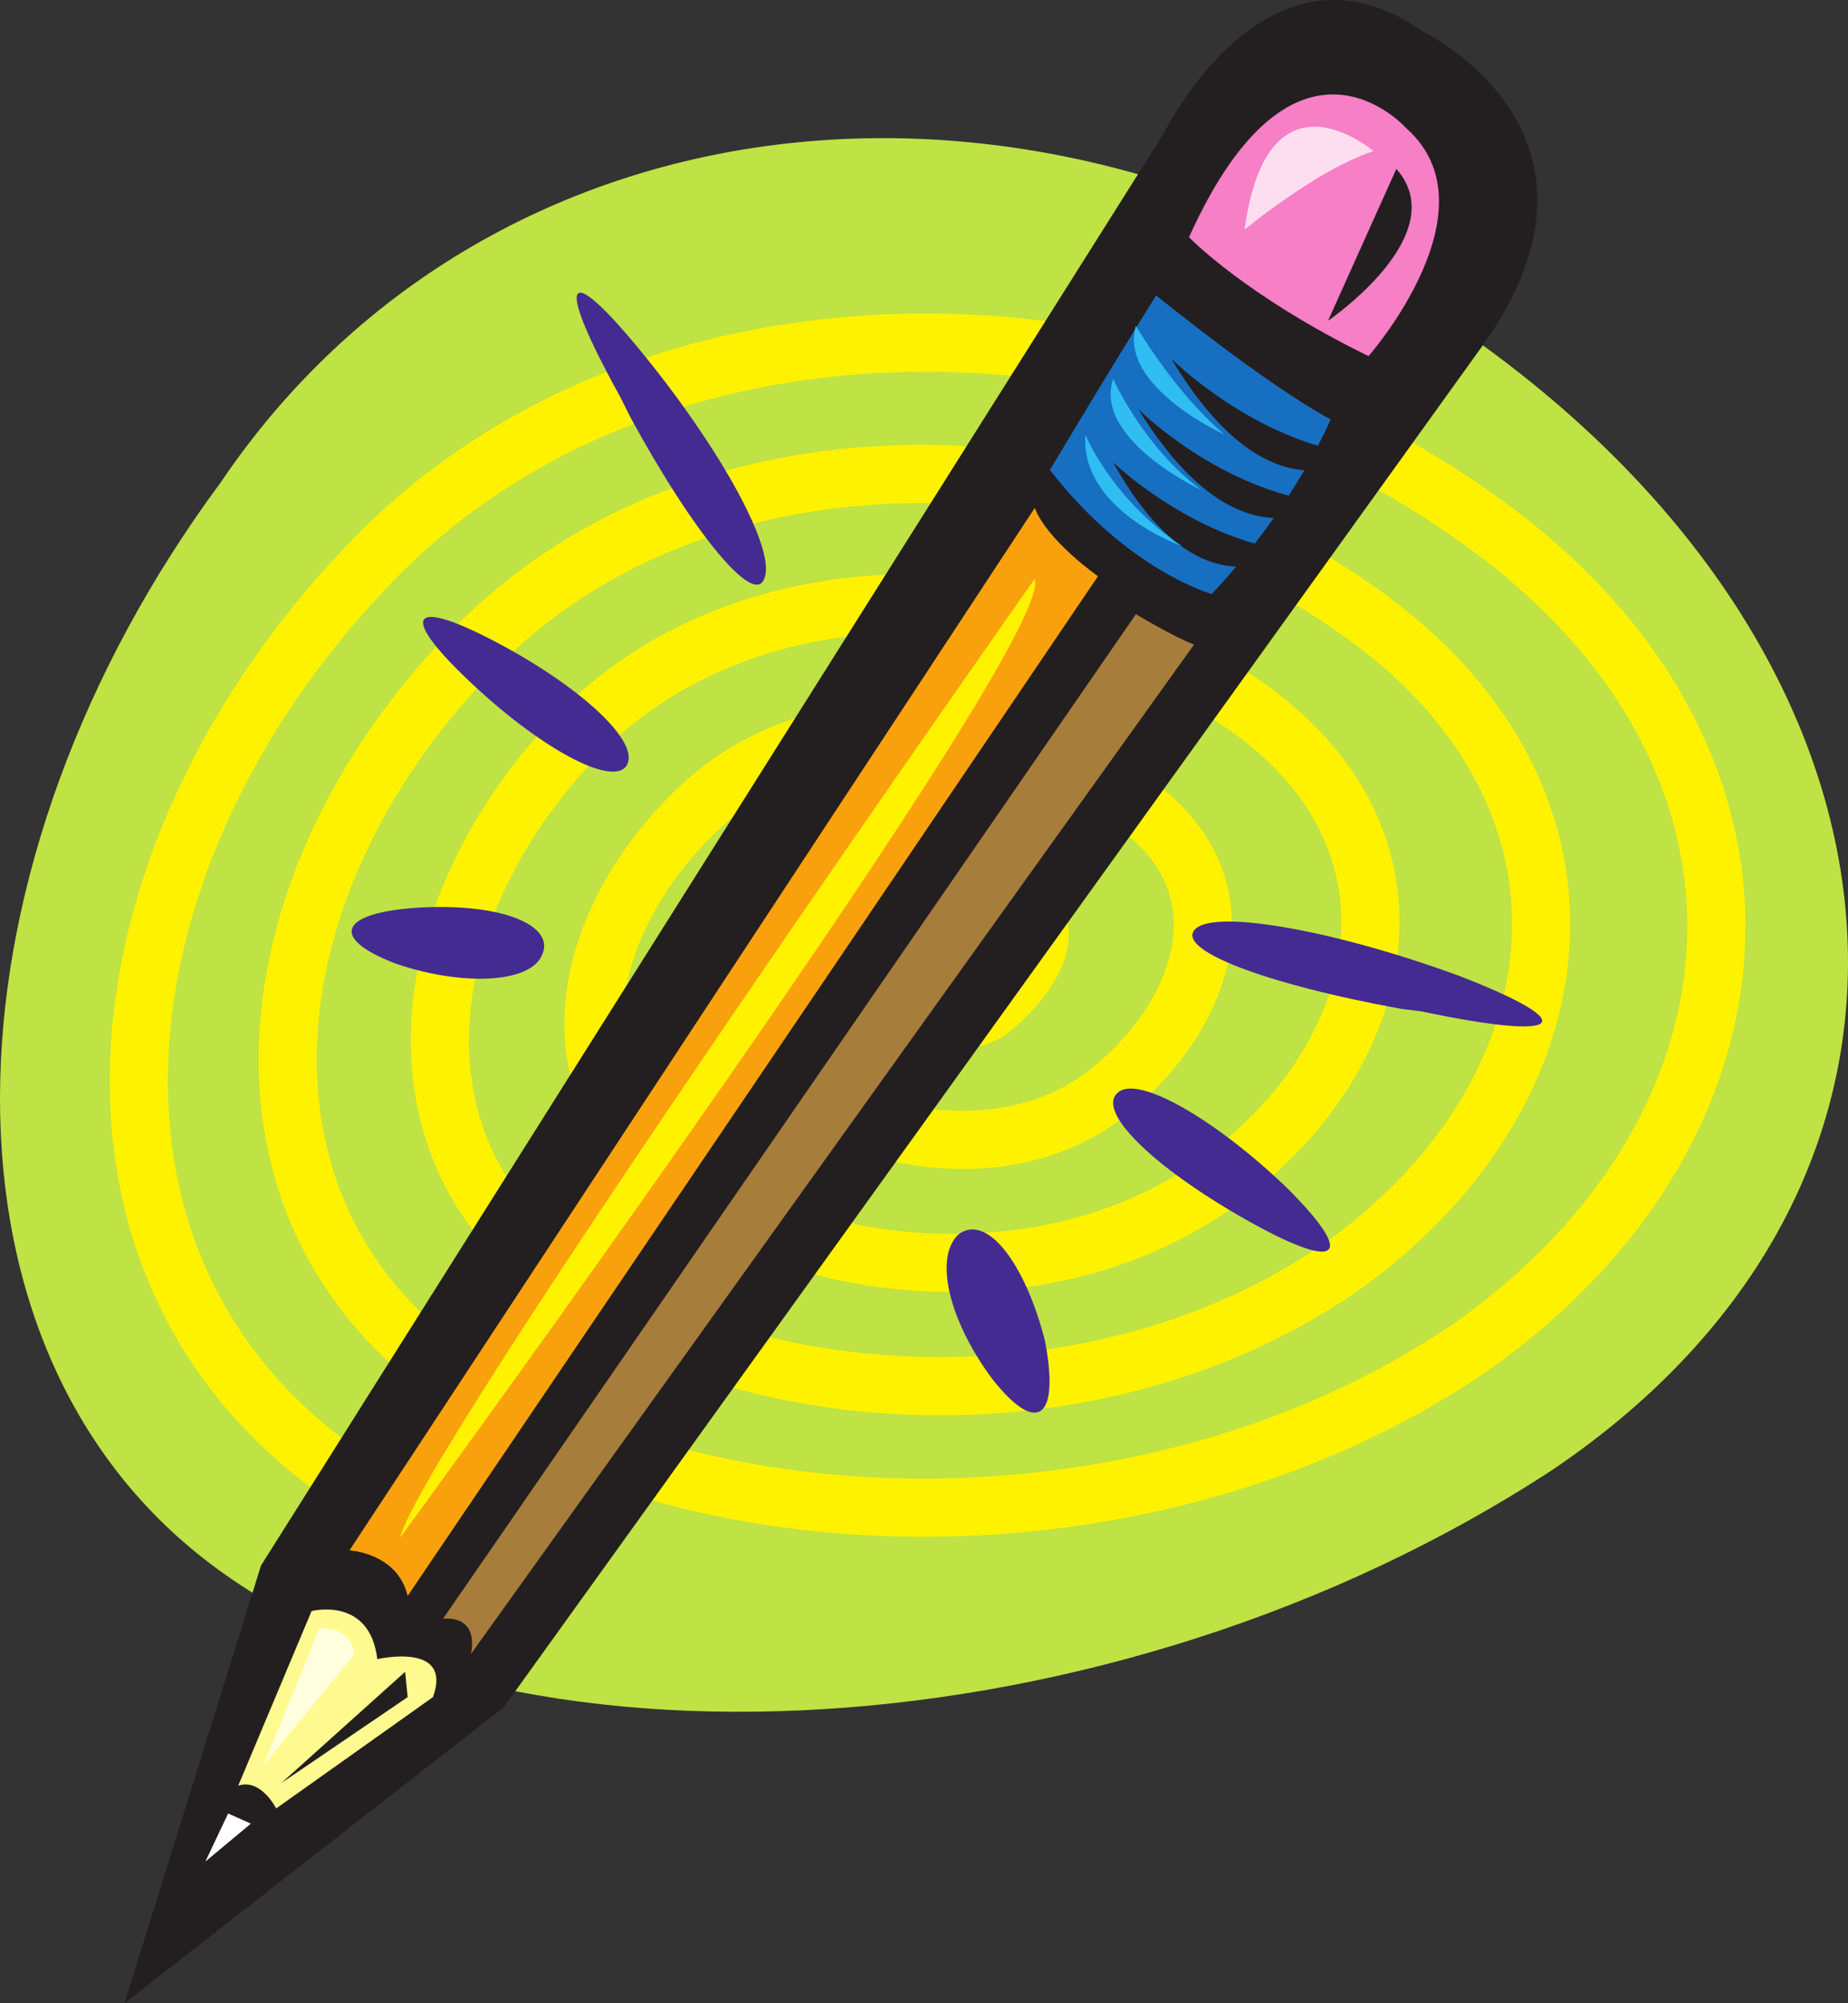
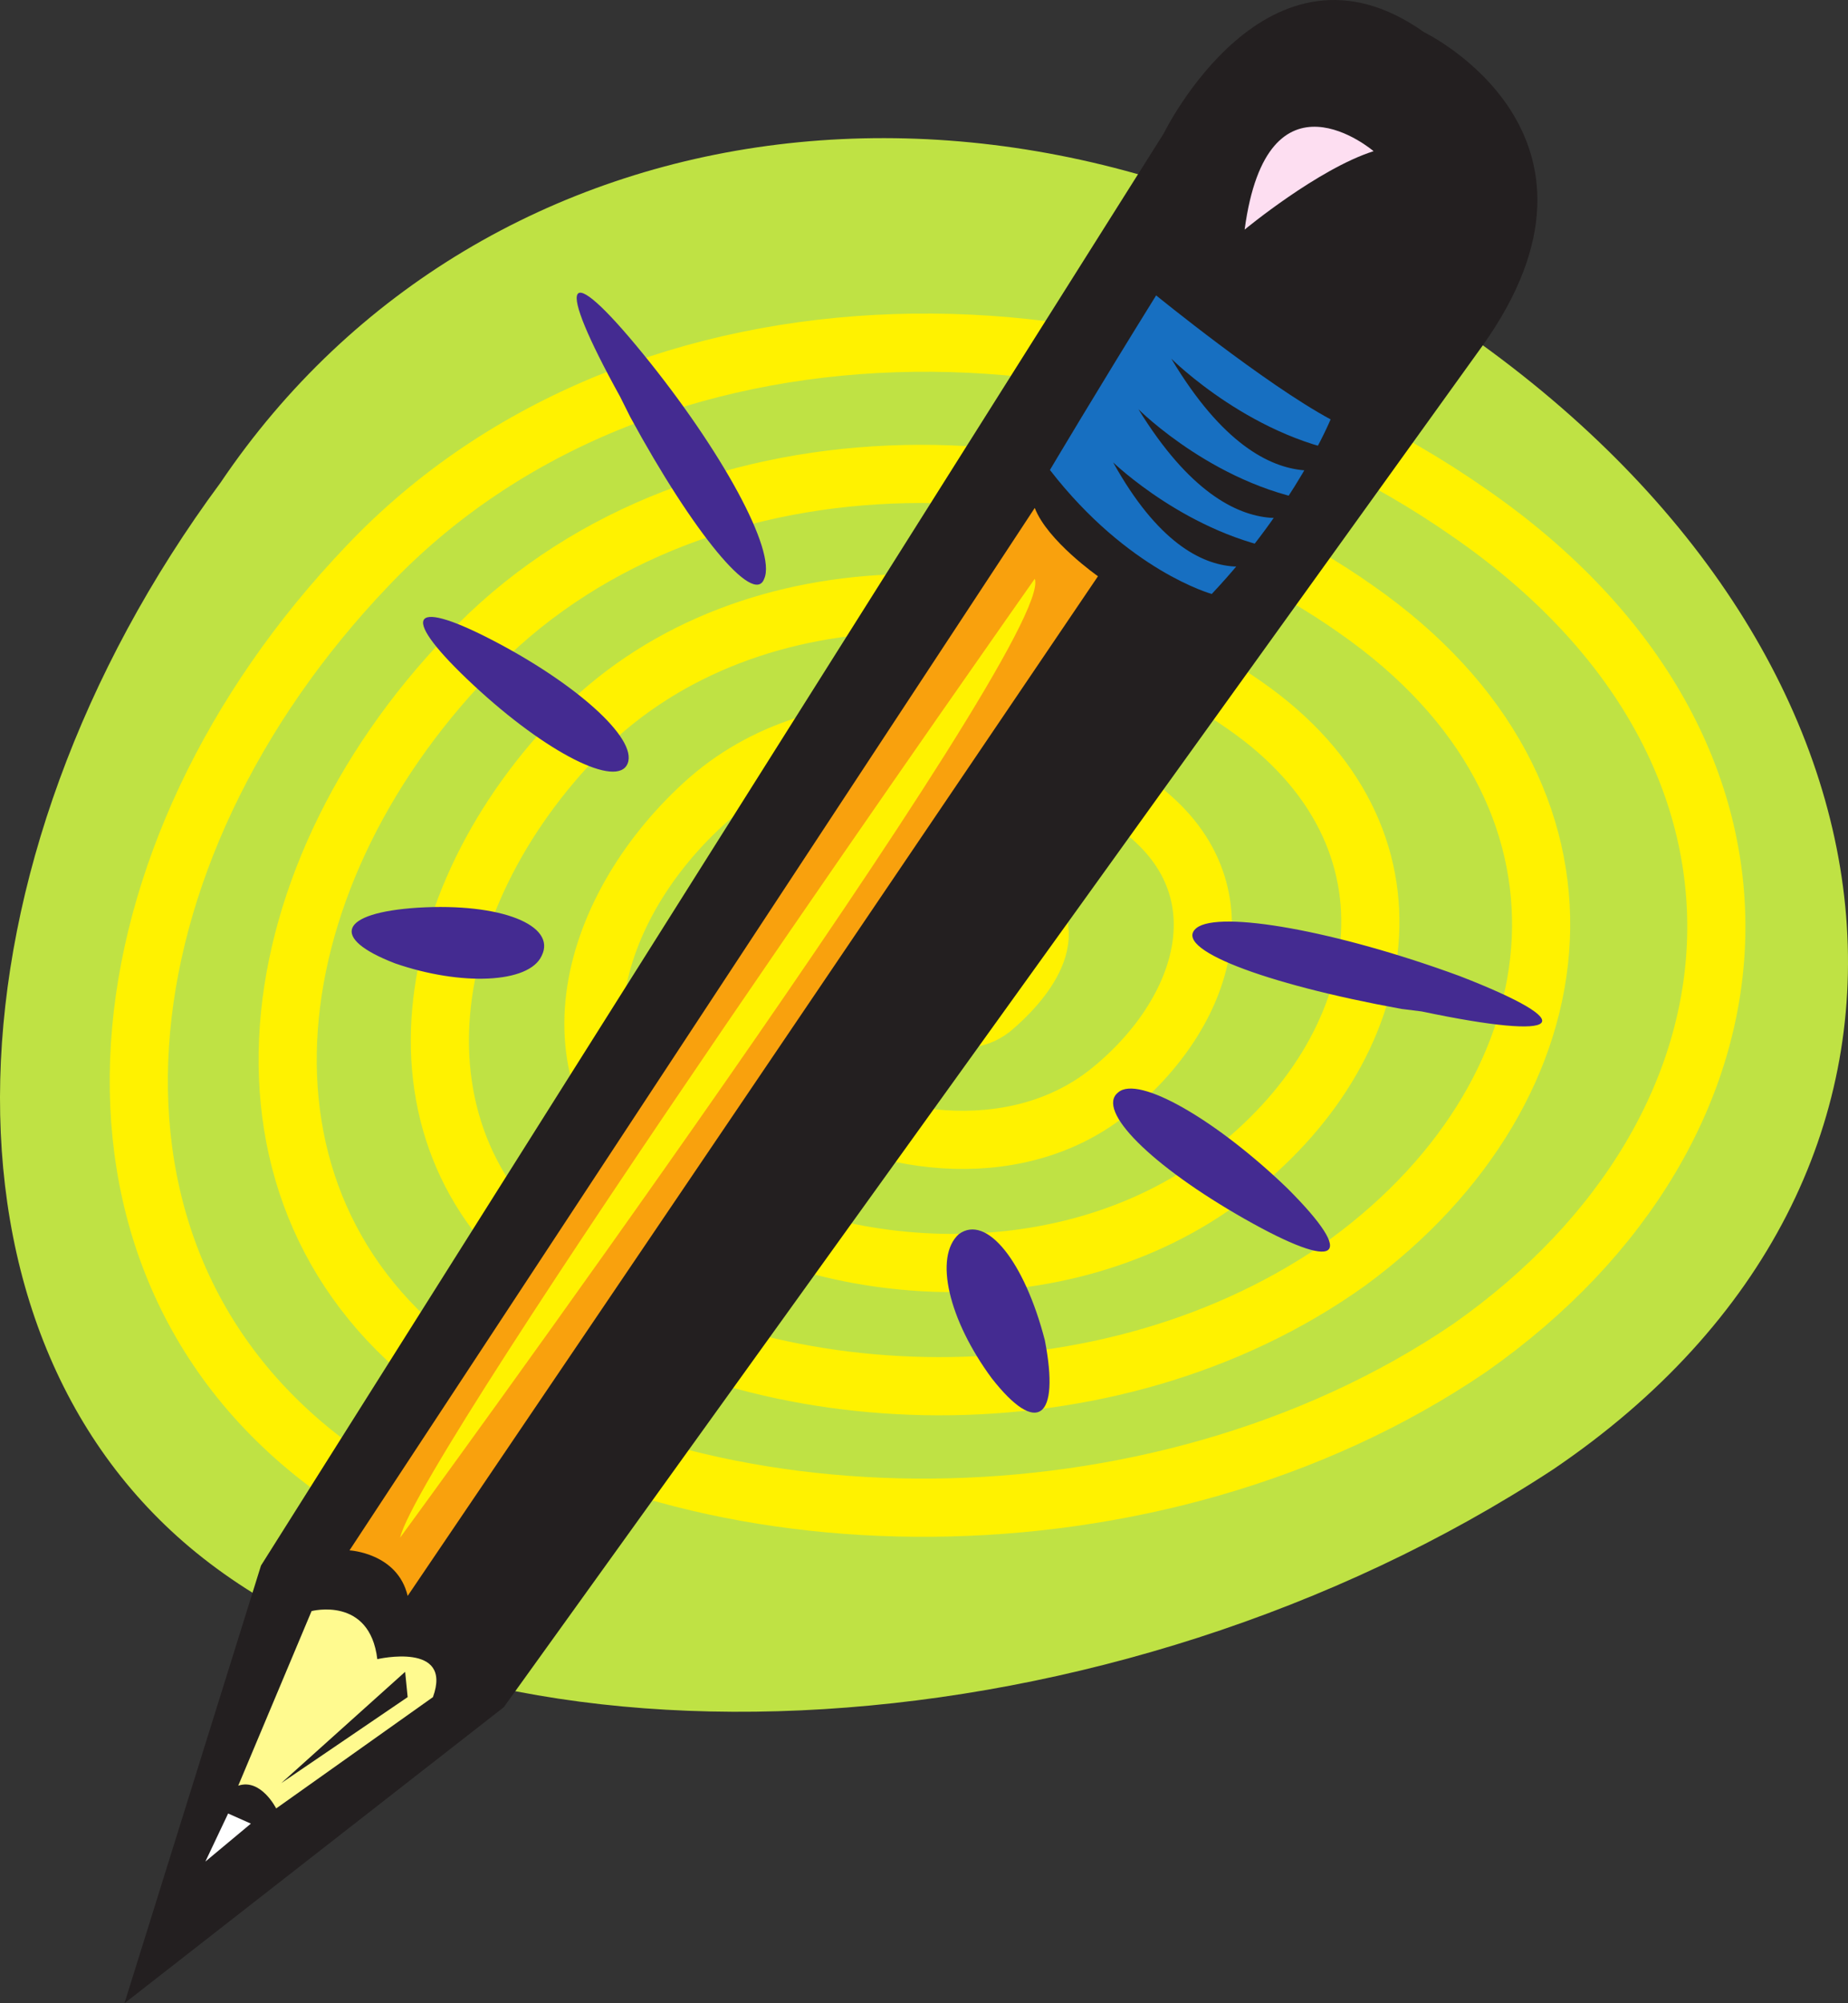
<svg xmlns="http://www.w3.org/2000/svg" width="548.129" height="593.813">
  <rect width="100%" height="100%" fill="#333333" stroke="none" />
  <path fill="#bfe244" fill-rule="evenodd" d="M60.165 461.813c87.75 69 270 59.25 400.5-26.25 127.5-86.25 112.5-239.25-24.75-336-131.25-93.75-292.5-72-370.5 43.5-83.25 112.5-89.25 252.75-5.25 318.75" />
  <path fill="none" stroke="#fff200" stroke-linecap="round" stroke-linejoin="round" stroke-miterlimit="10" stroke-width="17.25" d="M268.665 293.813c4.5 3.75 15.75 12.75 25.5 5.25 9-7.5 22.5-23.25 7.5-33-14.25-10.5-40.5-19.5-59.25-3-18 15.75-30.75 42.75-7.5 59.25s65.25 24 93.75 1.5c29.25-23.25 42-62.25 6.75-86.25-34.5-24.75-91.5-31.5-126.75.75s-48 83.25-7.5 111.75c40.5 29.25 113.25 36 162.75-1.5s61.5-100.5 5.25-139.5c-55.5-39-142.5-43.5-194.25 5.25-51 49.5-63.75 123.75-8.25 164.25 57.75 41.25 162 46.5 233.25-4.5 70.5-51.75 81-138.75 2.25-193.5-76.5-54-193.5-56.25-260.25 10.5s-80.25 164.25-9 216c72.75 52.5 209.25 56.25 303-7.5 93-65.25 102-177 0-247.5-99.75-69.75-246-69.75-327 15.75-81 84.75-95.25 204.75-10.5 267" />
  <path fill="#442b91" fill-rule="evenodd" d="M415.665 299.063c-41.25-7.5-68.25-18-60.75-24 6.75-5.25 41.25.75 78 14.25 36.75 14.25 31.5 19.5-11.25 10.5l-6-.75m-33.75 53.25c-21-20.25-44.25-33.75-50.25-28.5-6.75 5.25 9.75 21.75 37.5 37.5s33.75 12 12.75-9m-72 45c-6-23.25-17.25-37.5-25.5-31.5-7.5 6.75-3 25.5 9.75 42.75 13.5 17.25 20.25 12 15.75-11.25m-123-273.75c18.75 34.5 36.75 56.25 39.75 48 3.75-8.25-12.75-38.25-36-66.75s-26.25-22.5-6.75 12.75l3 6m-41.25 66c24.75 12.75 43.5 29.25 40.5 36.75s-24-3-45.75-23.25-19.5-26.25 5.25-13.5m-21.75 79.5c24.75-1.5 41.25 5.25 36.75 14.25-3.75 8.25-24 9-43.5 2.25-19.5-7.5-16.5-15 6.75-16.5" />
  <path fill="#231f20" fill-rule="evenodd" d="m36.915 593.813 40.5-129.75 267.75-424.5s30.75-63 77.25-30c0 0 62.25 30 17.25 93l-290.25 403.5-112.5 87.75" />
-   <path fill="#f67fc6" fill-rule="evenodd" d="M352.665 70.313s16.5 17.25 53.25 35.25c0 0 38.25-43.5 11.25-67.5 0 0-33-37.5-64.5 32.25" />
-   <path fill="#231f20" fill-rule="evenodd" d="M393.915 95.063s37.5-25.5 20.25-45l-20.25 45" />
+   <path fill="#231f20" fill-rule="evenodd" d="M393.915 95.063s37.5-25.5 20.25-45" />
  <path fill="#176fc1" fill-rule="evenodd" d="M359.415 176.063s-24.75-6.75-48-36.75c0 0 14.25-24 31.5-51.75 0 0 32.25 26.25 51.75 36.75 0 0-10.5 25.5-35.25 51.75" />
  <path fill="#231f20" fill-rule="evenodd" d="M347.415 106.313s24.75 24.75 56.25 28.5c0 0-26.25 21.75-56.25-28.5m-9.75 15s24 24 55.5 27.75c0 0-25.5 21-55.5-27.75m-7.5 15.75s22.5 21.75 51.75 26.25c0 0-25.5 21-51.75-26.25" />
  <path fill="#fddef1" fill-rule="evenodd" d="M369.165 68.063s21.75-18 38.25-23.25c0 0-31.5-27-38.25 23.25" />
  <path fill="#fffa8f" fill-rule="evenodd" d="m128.415 503.063-46.5 33s-4.5-9-11.25-6.75l21.75-51.75s17.25-4.5 19.5 14.25c0 0 22.5-5.25 16.5 11.25" />
  <path fill="#fff" fill-rule="evenodd" d="m67.665 537.563 6.75 3-13.5 11.25zm0 0" />
  <path fill="#231f20" fill-rule="evenodd" d="m120.165 495.563.75 7.5-37.5 25.5zm0 0" />
  <path fill="#f9a10d" fill-rule="evenodd" d="m306.915 150.563-203.25 309s14.25.75 17.25 13.5l204.75-302.25s-15-10.5-18.75-20.25" />
-   <path fill="#a77d3c" fill-rule="evenodd" d="M336.915 182.063s11.25 6.75 17.25 9l-214.5 299.25s3-11.25-8.25-10.5l205.5-297.75" />
  <path fill="#fff200" fill-rule="evenodd" d="M306.915 171.563s-182.25 258.75-188.25 284.25c0 0 195-266.25 188.25-284.25" />
-   <path fill="#30bdf2" fill-rule="evenodd" d="M336.915 96.563s11.25 19.5 26.25 32.25c0 0-31.5-14.25-26.25-32.25m-6.75 15.75s9 20.25 26.25 33c0 0-32.25-15-26.25-33m-8.25 16.5s7.5 18.75 28.5 33c0 0-30-10.5-28.5-33" />
-   <path fill="#fffede" fill-rule="evenodd" d="M94.665 482.813s9-1.5 10.5 7.5l-27 33 16.5-40.5" />
</svg>